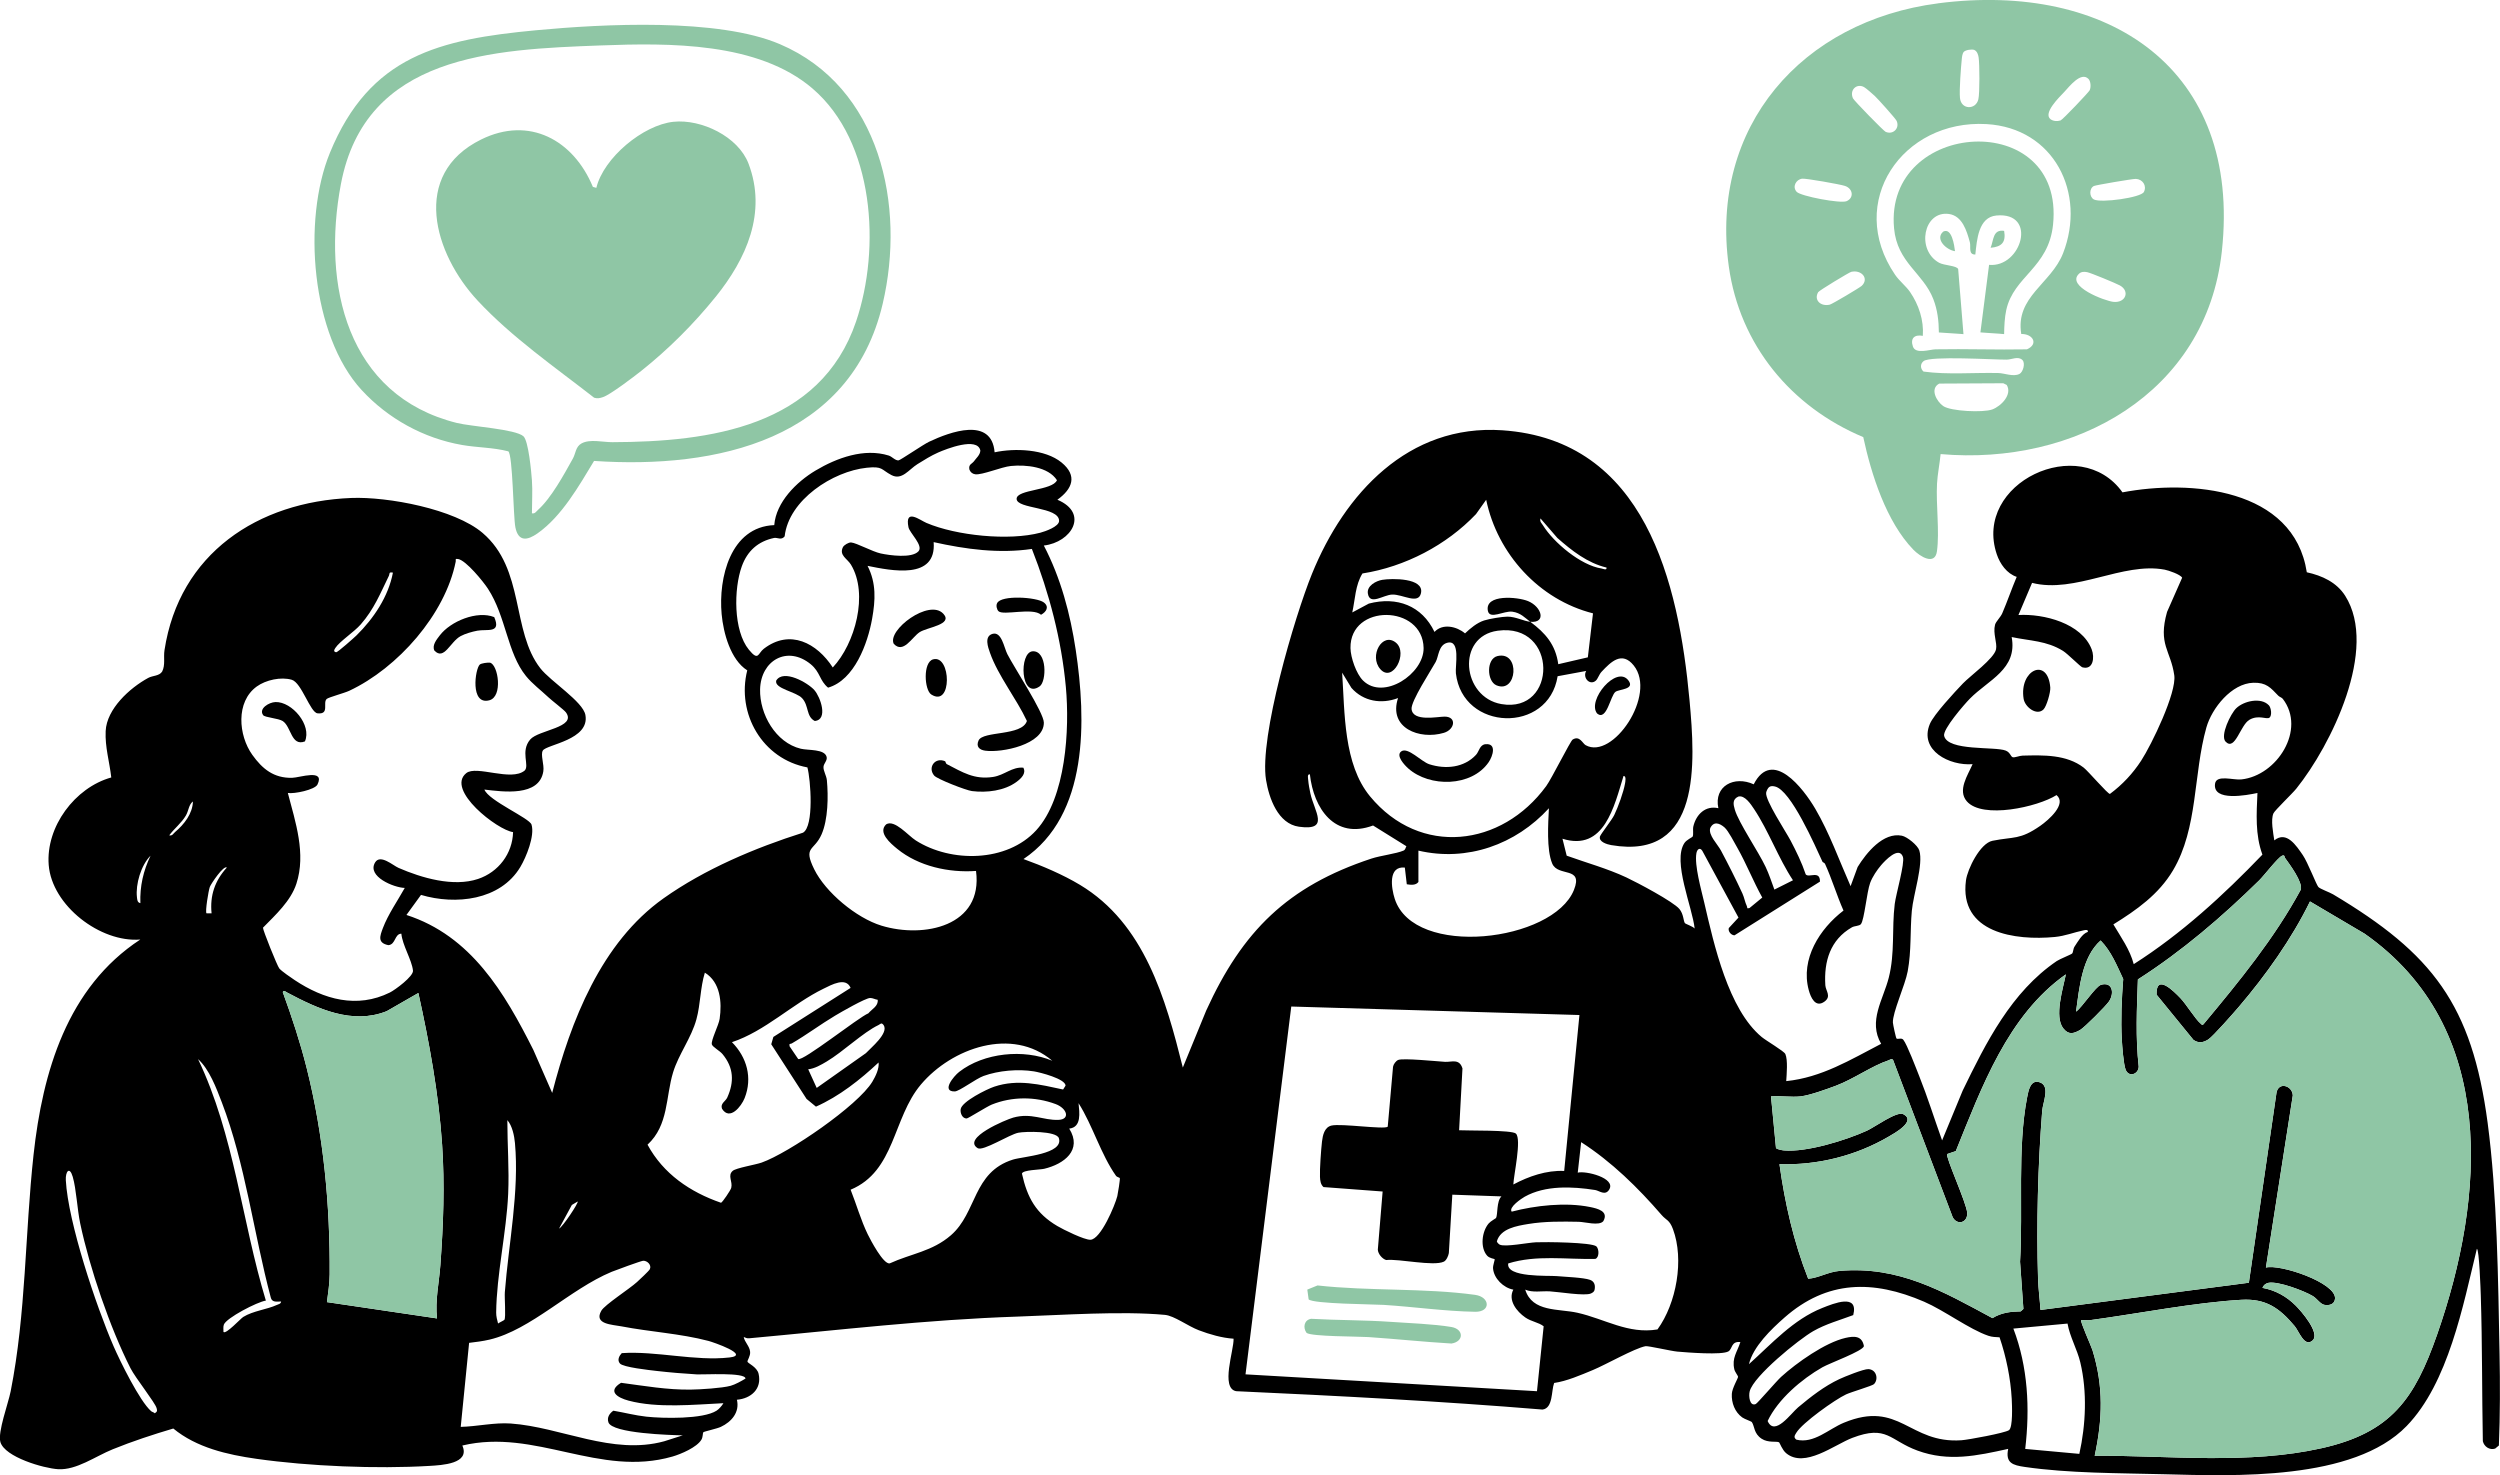
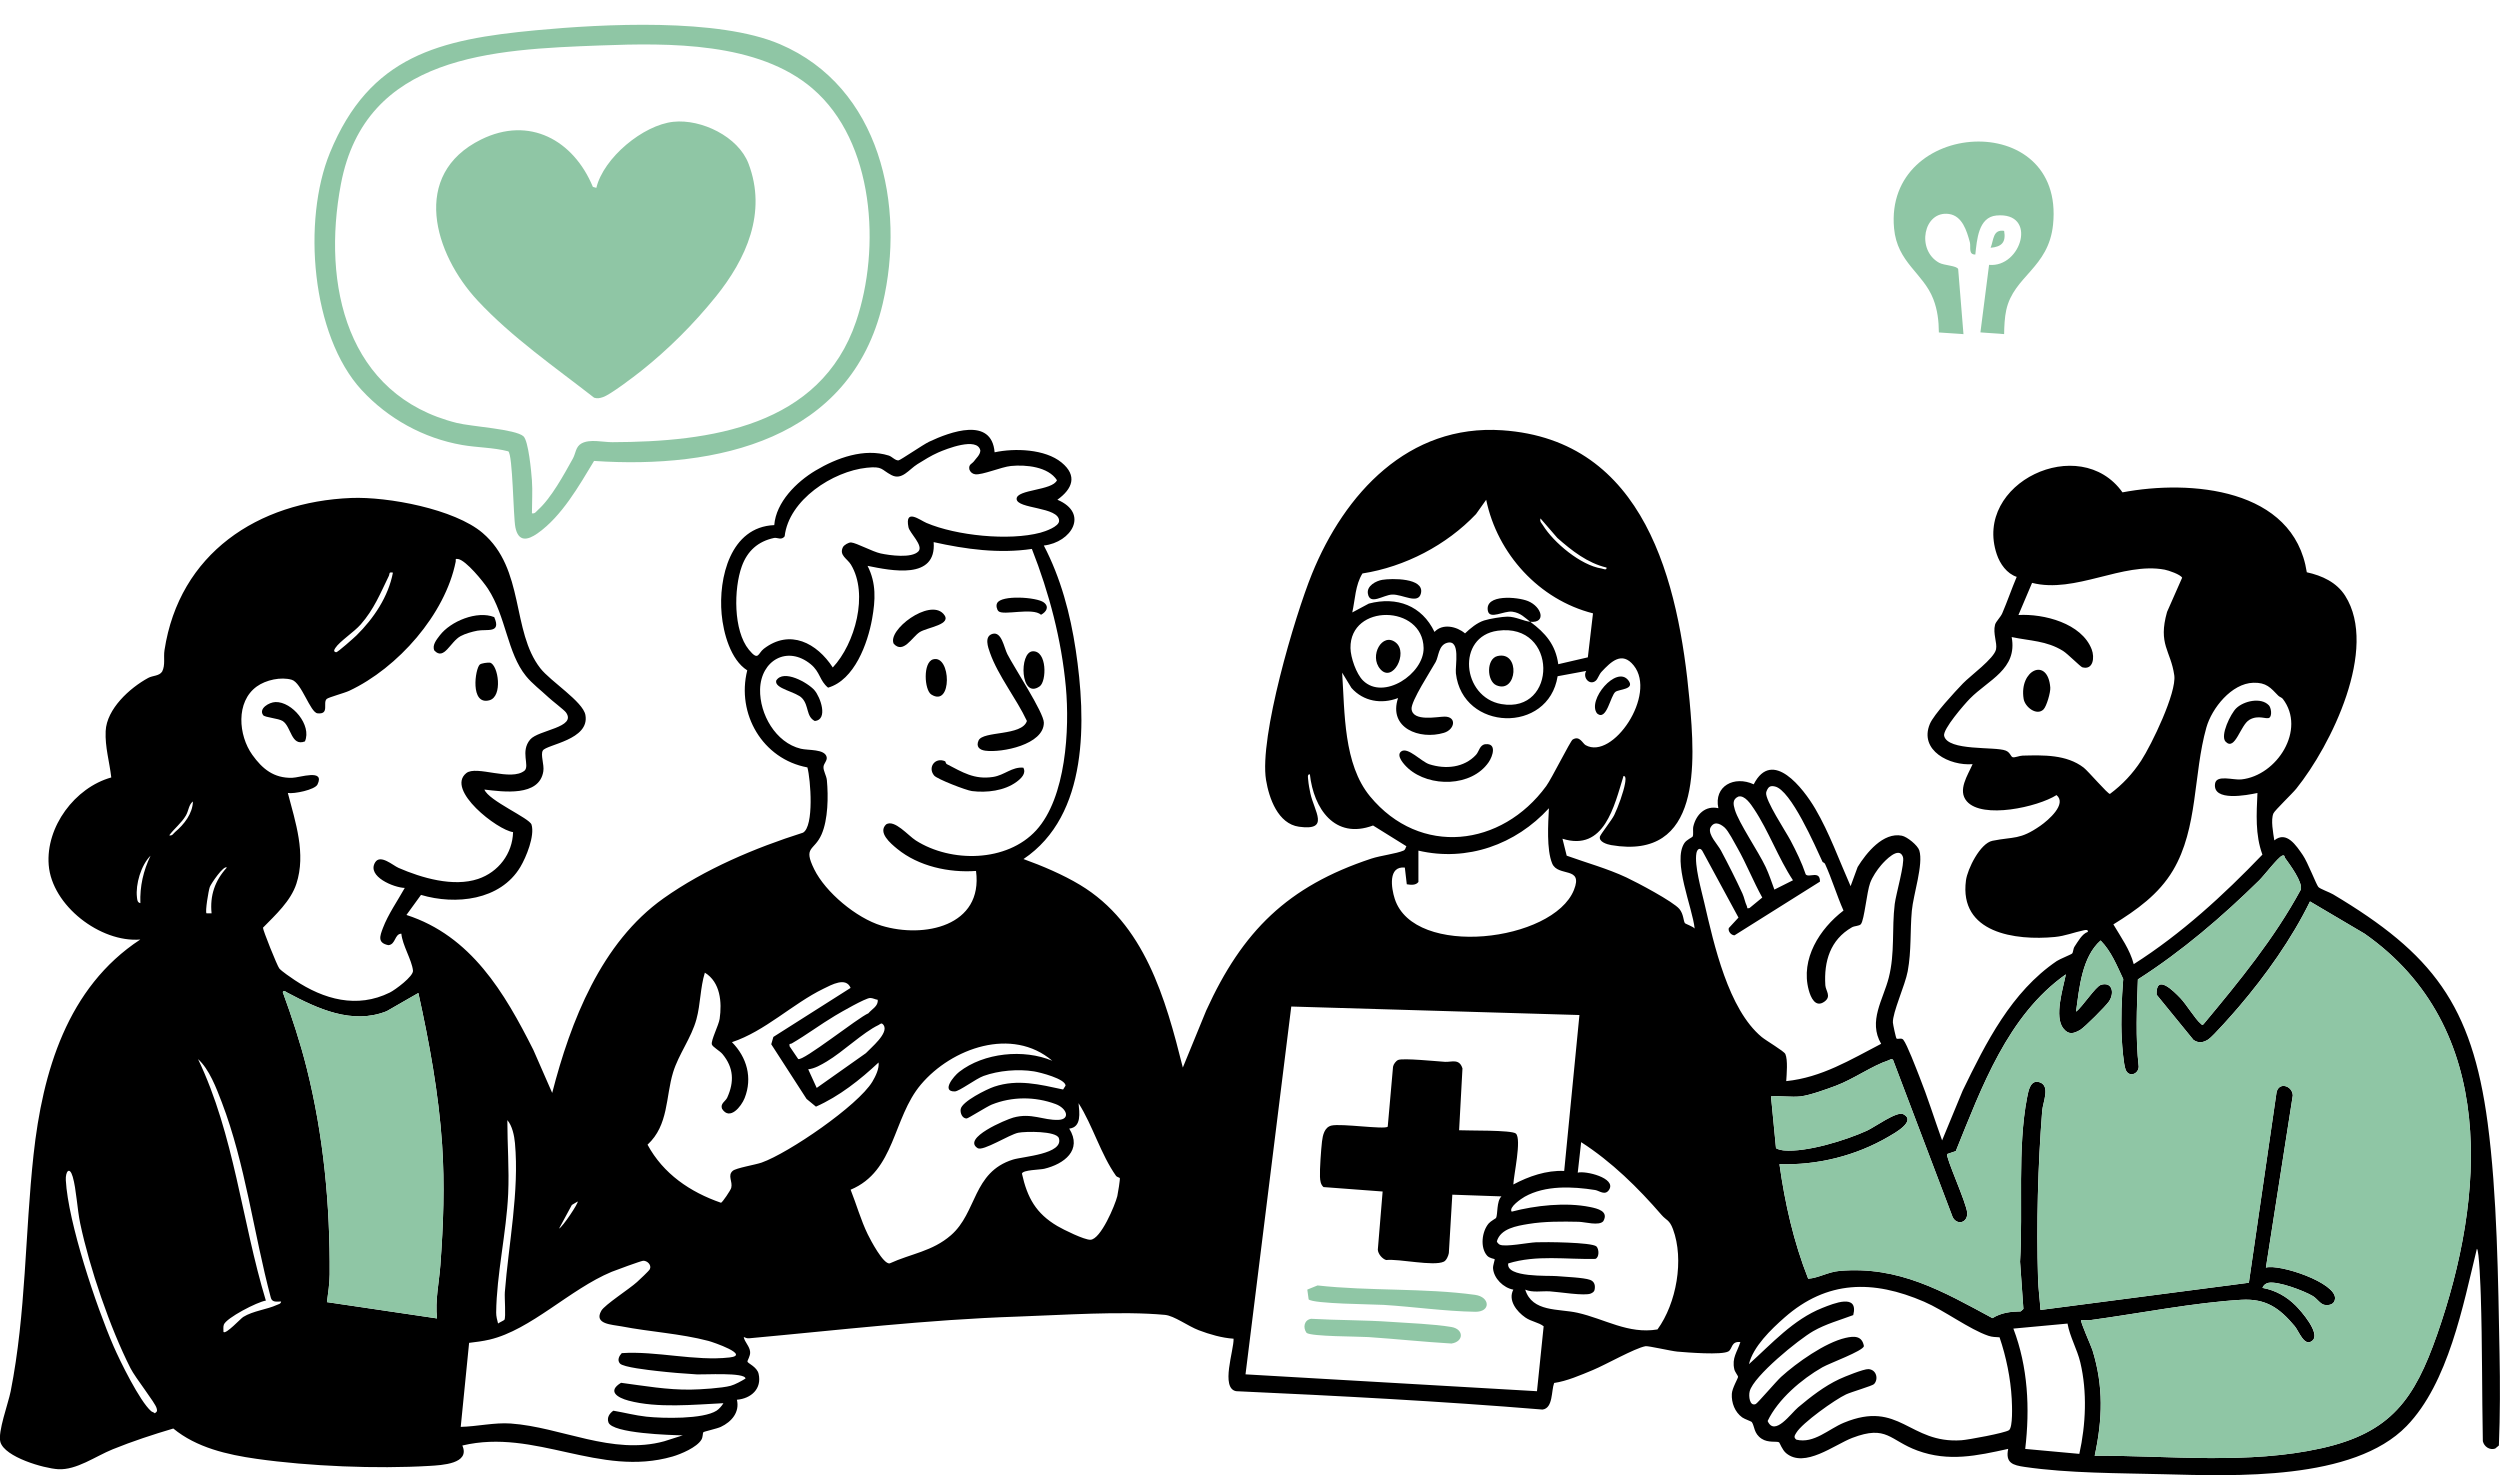
<svg xmlns="http://www.w3.org/2000/svg" id="Ebene_2" data-name="Ebene 2" viewBox="0 0 1474.94 870.37">
  <defs>
    <style> .cls-1 { fill: #8fc6a5; } </style>
  </defs>
  <g id="Ebene_1-2" data-name="Ebene 1">
    <path d="M586.83,266.84c11.82-2.53,29.72-1.97,39.47,6.03,9.52,7.82,6.42,15.57-2.47,21.96,18.87,8.01,8.34,25.15-8,27.02,9.98,19.12,15.63,40.32,18.83,61.65,6.17,41.02,7.75,97.44-30.83,123.32,11.05,3.98,23.24,9.16,33.3,15.21,38.14,22.89,50.53,67.13,60.71,107.8l13.81-33.67c21.35-46.86,48.01-73.26,97.4-89.6,5.5-1.82,14.75-2.88,19.01-4.74,1.14-.5,1.13-1.64,1.68-2.56l-19.67-12.24c-22.63,8.45-35.06-10.04-37.27-30.18-1.72-.25-1.06,2.36-.98,3.47.16,2.19.79,5.54,1.26,7.75,2.29,10.63,11.77,22.25-6.69,19.69-12.45-1.73-17.69-16.85-19.45-27.54-4.14-25.17,16.85-96.44,27.09-121.64,19.24-47.37,56.89-88.47,112.26-84.72,84.26,5.7,104.08,89.45,110.51,159.49,3.35,36.54,7.22,94.43-46.25,85.25-2.39-.41-7.48-1.94-6.61-5.07.37-1.36,6.97-9.67,8.42-12.65,2.23-4.59,5.54-13.69,6.37-18.63.17-.99.88-4.61-.9-4.41-5.47,17.64-11.26,44.77-36.01,37l2.49,10c11.69,4.22,23.89,7.54,35.18,12.82,6.2,2.9,27.77,14.3,31.34,18.66,2.49,3.04,2.31,7.02,3.2,8.29.38.54,4.74,1.93,5.77,3.22-1.23-12.4-13.28-39.68-6-50.5,1.24-1.84,4.6-3.36,4.79-3.7.68-1.22,0-4.16.44-6.06,1.7-7.14,7.16-12.46,14.76-10.74-2.79-13.13,9.43-19.35,20.86-14.09,10.96-21.47,29.29,2.45,36.32,14.43,8.34,14.22,14.17,30.61,20.84,45.66l4.16-11.32c5.11-8.31,15.08-20.68,26.09-18.45,3.12.63,9.35,5.66,10.29,8.72,2.51,8.13-3.56,26-4.42,35.61-1.08,12.01-.18,23.4-2.43,35.65-1.51,8.19-9.02,24.43-8.74,30.25.06,1.15,1.77,9.15,2.15,9.44.75.59,2.91-.63,3.99.71,2.24,2.78,7.64,17.07,9.37,21.4,4.97,12.43,8.99,25.38,13.52,37.98l12.13-29.35c13.79-28.4,28.7-58.23,55.53-76.47,1.74-1.18,8.51-3.85,9.06-4.44.65-.69.58-2.83,1.42-4.07,2.01-2.98,4.44-7.58,7.84-8.68.29-1.55-1.45-1.15-2.43-.94-5.63,1.16-10.9,3.35-17.07,3.94-23.28,2.22-56.54-2.27-52.4-33.4.9-6.73,8.36-21.9,15.64-23.36,12.73-2.54,16.09-.41,28.19-8.81,4.8-3.34,15.9-12.91,9.6-18.15-11.1,7.05-43.74,14.32-52.94,3.66-5.61-6.5.6-15.35,3.42-21.91-13.4,1.13-31.75-7.99-25.21-23.72,2.32-5.58,14.82-19,19.56-23.94,4.24-4.42,18.41-14.68,19.49-20.09.78-3.89-1.95-9.3-.59-14.52.49-1.87,3.26-4.41,4.26-6.74,3.02-7.04,5.52-14.41,8.52-21.48-5.8-1.92-9.83-7.61-11.75-13.3-14.18-42.13,49.02-71.94,74.15-36.56,40.01-7.59,101.06-2.59,108.75,47.15,9.04,1.98,17.6,5.93,22.64,13.87,19.76,31.15-8.28,88.23-28.84,113.79-2.37,2.94-12.64,12.75-13.46,14.54-1.74,3.84-.13,11.78.49,15.98,7.24-5.89,13,3.18,16.81,8.68,2.84,4.09,8.03,17.58,9.18,18.82,1.08,1.18,6.63,3.11,8.67,4.33,58.71,35.01,81.93,65.09,91.2,134.8,5.65,42.51,6.2,92.77,7.02,135.99.34,18.02.35,36.3-.38,54.38l-2.21,1.83c-3.28,1.08-6.52-1.17-7.26-4.36-.55-28.65-.29-57.27-1.21-85.9-.09-2.93-.93-27.59-2.32-27.59-8.1,33.31-16.82,79.17-41.45,104.56-31.42,32.38-101.78,29.48-143.51,28.41-26.25-.67-55.9-.52-81.73-4.29-7.09-1.03-11.55-2.31-9.81-10.66-18.41,4.06-35.12,7.75-53.52,1.01-16.5-6.05-17.92-15.34-38.46-7.5-10.54,4.02-28.14,18.15-39.05,9.01-2.32-1.94-3.79-6.18-4.12-6.38-1.36-.84-6.41.48-10.36-2.15-4.65-3.1-4.06-7.34-5.72-9.77-.35-.51-4.29-1.77-5.71-2.8-4.32-3.14-6.4-8.57-6.11-13.9.18-3.38,3.69-9.16,3.68-10.03,0-.66-1.85-2.82-2.21-4.43-1.54-6.78,1.67-10.1,3.57-16.07-5.5-.66-4.64,4.02-7.02,5.47-3.81,2.32-24.39.65-30.24.14-3.57-.31-17.16-3.48-18.72-3.19-6.43,1.22-23.42,10.91-31.03,14.06-7.16,2.97-15.34,6.55-22.86,7.64-1.77,4.65-.55,14.82-6.84,15.69-60.2-4.95-120.48-8.1-180.77-10.84-9.38-1.74-1.23-24.28-1.52-30.97-6.8-.43-14.13-2.56-20.52-4.99s-14.53-8.56-19.94-9.06c-25.58-2.39-60.71.12-87.09,1.01-53.8,1.81-104.91,7.93-158.27,12.8-1.37.12-2.02-.32-3.18-.76.55,3.08,3.48,5.38,3.78,8.74.23,2.53-1.69,4.96-1.57,5.8.14.98,5.63,3.06,6.57,7.17,2.03,8.9-4.44,14.59-12.8,15.31,1.74,7.27-3.07,12.99-9.48,16-2.26,1.06-10,2.75-10.34,3.17-.39.48-.16,2.75-1.11,4.37-2.67,4.54-12.1,8.53-17.05,9.96-43.23,12.47-80.85-16.77-124.01-6.5,4.82,10.82-12.15,11.59-19.46,12.03-31.09,1.86-71.1.21-101.91-4.17-17.27-2.45-35.48-6.61-49.15-17.89-12.04,3.57-24.11,7.53-35.74,12.25-10.28,4.17-21.37,12.39-32.22,11.75-8.47-.5-31.44-7.12-34.05-16.01-1.7-5.81,4.66-22.83,6.06-29.95,9.11-46.12,8.42-93.07,13.49-139.51,5.33-48.84,19.85-98.78,62.98-127.02-23.58,1.91-52.14-20.04-54.03-43.96-1.79-22.57,15.49-45.7,36.91-51.66-1.04-9.24-3.75-17.95-3.31-27.37.6-13.07,14.21-25.43,25.09-31.35,2.72-1.48,6.49-1.04,8.24-3.76,1.98-3.89.71-8.29,1.38-12.62,8.73-57,55.03-87.6,110.18-89.79,21.57-.86,60.93,6.53,77.46,20.6,25.09,21.35,16.91,57.88,34.11,79.89,6.05,7.75,25.11,19.62,26.57,27.5,2.75,14.77-22.93,17.41-25.11,21.01-1.49,2.44.91,8.28.29,12.27-2.36,15.13-23.76,12.05-34.77,10.76,2.55,6.6,26.63,16.81,27.81,20.68,2.01,6.58-3.13,19.19-6.61,25.01-11.82,19.73-38.2,22.53-58.6,16.46l-8.59,11.83c38.15,12.34,57.84,45.79,74.88,79.63l11.11,25.37c10.88-42.25,28.87-88.69,65.7-114.81,24.29-17.23,53.95-29.75,82.27-38.73,6.61-3.74,4.52-31.39,2.6-38.51-26.43-4.88-41.96-31.62-35.49-57.26-9.86-6.22-14.09-22.06-15.11-33.14-1.97-21.41,5.17-51.51,31.04-52.55,1.07-13.57,13.14-25.49,24.33-32.17,12.59-7.51,28.72-13.39,43.21-8.87,1.96.61,3.84,3.03,5.8,2.85,1.05-.1,14.53-9.34,17.98-10.98,12.44-5.88,36.93-14.88,38.68,6.17ZM574.4,272.42c1.41-2.04,3.95-4.02,3.98-6.67-1.78-8.14-20.09-.89-24.91,1.23-4.1,1.8-8.35,4.45-12.17,6.83-5.13,3.18-9.18,9.76-15.4,6.46s-5.03-5.29-14.47-4.32c-20.08,2.07-46.09,18.98-48.5,40.48-1.94,2.52-4.35.55-6.24.95-9.51,2.01-15.79,7.71-19.05,16.76-4.75,13.19-5.06,37.88,4.19,49.18,5.75,7.02,5.27,2.17,8.75-.52,15.5-11.95,31.44-3.34,40.74,11,13.17-14.06,21.22-43.34,10.71-60.69-2.14-3.54-7.12-5.46-4.72-10.3.62-1.24,3.37-2.89,4.84-2.77,3.23.28,12.55,5.44,17.45,6.49,5.32,1.14,18.32,2.96,22.25-1.24,3.14-3.36-5.19-10.86-5.87-14.22-2.3-11.43,6.72-4.21,10.62-2.55,17.58,7.5,48.67,10.68,67.19,5.76,2.8-.74,11.05-3.58,11.05-6.98,0-8.43-25.06-6.9-25.06-13,0-5.62,21.24-4.82,23.8-10.99-5.12-7.96-18.25-9.26-27.15-8.39-5.63.55-16.99,5.44-21.07,4.9-1.62-.22-2.82-1.22-3.41-2.72-.75-3.1,1.61-3.52,2.43-4.71ZM902.83,366.84c8.9,6.6,14.95,13.5,16.51,25.02l17.45-4.05,3.04-25.95c-31.76-8.03-56.4-35.07-63.02-67.01l-6.01,8.47c-17.42,18.31-41.86,31.07-66.99,35.01-4.26,6.87-4.3,15.34-6,23l9.77-5.23c16.5-4.33,31.3,1.18,38.74,16.72,4.76-5.2,13.14-3.27,18.01.86,3.16-3,7-6.23,11.22-7.61,3.06-1,10.73-2.27,13.82-2.27,4.85,0,9.7,2.69,13.45,3.04-3.24-2.41-5.63-5.28-10.58-5.96s-13.41,4.89-14.44-.56c-1.87-9.93,17.59-8.21,23.72-5.68,8.11,3.34,10.94,13.09,1.3,12.2ZM947.82,334.85c-11.26-2.68-20.56-10.02-29.02-17.48l-9.96-11.52c-.52,2.01.62,2.71,1.45,4.04,6.37,10.31,22.39,23.63,34.51,25.5,1.05.16,3.26,1.35,3.02-.53ZM608.76,323.86c-19.33,2.87-39.01.2-57.93-4.02,1.79,22.44-24.95,16.83-39,14,5.22,10.21,4.65,20.23,2.7,31.2-2.59,14.57-10.43,36.18-25.99,40.66-5.05-4.13-4.6-9.22-10.24-13.83-13.78-11.27-29.46-2.28-29.87,14.84-.34,14.58,9.16,31.43,24.01,35.02,4.48,1.08,14.05.06,15.25,4.83.54,2.12-1.69,3.8-1.85,5.84-.18,2.33,1.73,5.14,2,7.93.89,9.52.7,23.17-3.12,31.9-4.39,10.03-11.06,6.97-4.37,20.59s24.85,28.77,39.7,33.3c25.02,7.64,60.09.34,55.78-32.28-15.98,1.16-33.9-2.74-46.47-13.02-3.9-3.18-11.66-9.67-6.53-14.49,4.98-3,12.88,6.6,17.48,9.53,20.78,13.24,53.75,12.9,71.04-6.02,17.6-19.27,19.76-59.68,17.48-84.5-2.56-27.88-9.84-55.57-20.05-81.49ZM323.41,411.26c-4.29-4.04-9.36-7.81-13.09-12.41-11.08-13.61-11.72-35.06-22.46-51.54-2.77-4.25-12.84-16.61-17.52-17.49-2.16-.4-1.26.41-1.48,1.52-6.21,31.15-34.19,62.78-62.82,76.21-2.83,1.33-12.06,3.8-13.23,4.77-2.64,2.2,1.89,9.28-5.46,8.53-4.33-.44-9.39-18.11-15.24-19.81-6.35-1.85-15.28.11-20.62,3.97-12.52,9.05-10.83,28.85-2.65,40.3,5.99,8.39,12.72,13.83,23.51,13.58,4.57-.1,19.53-5.5,14.96,3.94-1.53,3.15-13.89,5.66-17.49,5,4.51,17.25,10.82,35.81,5.04,53.55-3.33,10.23-12.41,18.47-19.71,25.93-.13,1.29,8.4,22.57,9.63,24.05,1.39,1.66,6.98,5.47,9.11,6.89,17.15,11.4,36.74,16.91,56.13,7.3,3.07-1.52,14.02-9.57,13.63-12.95-.72-6.38-6.23-14.9-6.86-21.76-4.09.11-3.24,6.38-7.65,6.78-6.6-1.32-5.01-5.37-3.21-10.16,2.97-7.88,8.75-16.23,12.87-23.61-6.36-.14-22.45-6.74-17.51-15.02,3.05-5.1,10.55,1.77,13.82,3.19,13.7,5.96,32.31,11.41,46.91,6.54,12.07-4.03,20.34-14.95,20.68-27.64-9.09-1.13-39.87-24.87-27.62-34.79,5.96-4.83,26.49,5.12,34.47-1.54,3.01-2.99-2.67-11.28,3.23-18.28,4.83-5.73,27.72-7.04,21.08-16.06-1.03-1.41-8.24-6.9-10.48-9.01ZM1162.18,412.19c-3.25,3.31-16.1,18.09-15.19,21.95,2.16,9.17,30.05,6.15,36.35,8.7,2.73,1.1,2.85,3.53,4.14,3.91,1.13.34,3.97-.91,5.81-.95,12.27-.32,25.88-.71,36.02,7.07,2.64,2.03,14.47,15.89,15.51,15.52,7.37-5.48,13.45-11.98,18.43-19.63,6.09-9.35,20.98-40.07,19.52-50.36-2.1-14.74-9.7-18.08-4.26-37.38l8.9-20.18c-1-1.92-8.02-4.33-10.32-4.76-24.72-4.64-52.79,14.28-78.22,7.8l-8.04,18.96c14.95-.85,37.3,4.84,43.22,20.28,1.82,4.75.94,12.33-5.5,10.58-1.11-.3-8.65-7.97-11.4-9.68-9.79-6.08-19.43-5.86-30.31-8.18,3.53,19-13.74,25.23-24.66,36.35ZM231.82,337.84c-2.66-.5-1.74.56-2.44,2-5.04,10.35-8.75,19.62-16.53,28.52-3.96,4.54-12.39,9.94-15.03,13.97-.84,1.29-1.07,2.19.52,2.49.77.14,10.62-8.6,12.01-9.97,10.12-9.96,18.8-22.86,21.47-37.02ZM804.16,401.5c12.07,11.95,35.98-3.96,35.73-19.18-.43-25.67-43.51-26.35-43.14.02.08,5.6,3.41,15.21,7.41,19.17ZM883.59,372.11c-24.54,3.37-21.12,39.24,2.19,43.28,33.16,5.76,33.52-48.19-2.19-43.28ZM918.96,398.97c-5.39,34.08-56.13,32.52-60.02-1.74-.5-4.38,2.93-20.18-5.14-17.99-5.17,1.4-4.98,8.02-6.78,11.29-2.71,4.93-14.66,23.17-14.23,27.77.73,7.68,15.33,4.49,19.5,4.49,7.25,0,6.12,7.61-.44,9.57-14.31,4.28-32.89-2.79-27.03-20.52-9.83,3.73-20.46,1.99-27.5-5.99l-5.48-9c1.58,23.58.73,53.95,16.48,73.01,29.52,35.71,77.64,29.86,103.92-6.1,3.2-4.38,14.25-26.61,15.6-27.44,4.15-2.54,5.82,2.29,7.65,3.31,15.99,8.96,42.22-29.82,28.36-47.03-6.91-8.58-13.33-2.28-18.99,3.76-1.38,1.47-2.21,4.18-3.32,5.17-3.55,3.2-8.04-1.75-5.71-5.69l-16.87,3.12ZM1344.18,410.49c-4.6-4.76-7.07-7.91-14.79-7.68-12.82.38-24.45,14.98-27.68,26.4-7.76,27.49-4.87,59.35-19.7,84.3-8.44,14.19-21.4,23.31-35.17,31.86,4.44,7.49,9.83,15,12.01,23.46,28.13-17.9,52.9-40.65,75.92-64.62-4.32-11.82-3.47-24.04-2.93-36.37-6.16,1.29-26.49,5.28-25.02-5.45.76-5.53,10.65-2.03,15.53-2.55,21.07-2.25,38.34-29.39,24.46-47.52-.62-.81-1.93-1.12-2.62-1.83ZM1075.24,508.45c-4.21-9.07-18.69-42.53-28.14-44.46-1.15-.23-2.23-.4-3.28.31-.76.47-1.67,2.36-1.83,3.29-.75,4.36,11.55,22.91,14.36,28.23,3.39,6.43,6.66,13.11,8.98,20.04,1.79,2.26,8.54-2.66,8.39,4.28l-50.41,31.68c-1.97-.04-3.92-2.34-3.37-4.28l5.72-6.19-21.38-39.46c-1.46-2.18-3.04-.78-3.44,1.46-1.29,7.08,2.91,21.75,4.66,29.32,5.7,24.59,14.17,62.81,33.86,79.14,2.65,2.2,13.2,8.33,13.95,10.04,1.55,3.53.77,11.9.52,15.98,20.86-2.12,37.91-12.62,56-22.01-7.8-13.35,1.2-26.05,4.49-38.99,3.73-14.65,1.73-28.72,3.52-43.48.7-5.75,6.1-24.26,4.83-27.84-2.33-6.59-10.67,2.37-12.81,4.86-2.49,2.9-5.17,6.9-6.51,10.49-2.01,5.41-3.42,21.72-5.44,24.32-.94,1.21-3.74.99-5.33,1.91-12.78,7.34-16.56,20.08-15.68,34.16.21,3.33,3.75,6.57-.5,9.66-5.36,3.89-8.13-2.48-9.3-6.85-4.92-18.3,6.46-36.12,20.52-46.86-3.92-8.78-6.94-18.96-10.9-27.55-.32-.7-1.35-.89-1.49-1.2ZM1046.84,524.84l10.97-5.5c-8.6-12.98-14.38-29.17-22.96-42.03-1.88-2.82-5.5-8.4-9.31-7.34-3.52,1.64-2.98,4.49-2.04,7.69,2.27,7.75,13.89,24.69,18.18,33.81,2.02,4.28,3.53,8.92,5.16,13.36ZM99.83,492.83c1.88.44,2.38-1.04,3.5-1.99,5.29-4.45,10.31-10.81,10.49-18-2.52,1.88-2.46,5.41-4.17,8.32-2.58,4.41-6.82,7.62-9.82,11.67ZM836.83,501.84v18.5c-1.55,2.09-4.51,1.74-6.86,1.36l-1.15-9.85c-9.98-1.02-8.03,12.02-5.95,18.45,11.4,35.23,93.41,25.3,105.7-5.21,5.75-14.27-9.42-7.46-12.82-15.66s-2.37-23.59-1.93-32.58c-19.59,21.42-48.23,31.7-76.99,25ZM1017.47,488.2c-2.94-2.57-6.42-3.87-8.48.36-1.22,4.11,4.31,9.44,6.35,13.26,4.31,8.08,8.84,17.03,12.66,25.34,1.09,2.37,1.52,5.19,2.6,7.41.47.97-.3,1.67,1.58,1.15l7.52-6.19c-5.31-9.54-9.33-19.87-14.71-29.36-1.7-2.99-5.3-10.02-7.53-11.97ZM82.82,532.84c-.36-9.99,1.74-19.1,6-28-5.6,5.54-8.92,16.87-8.02,24.54.18,1.49.19,3.08,2.02,3.46ZM1062.33,646.84c-5.49.62-11.9-.45-17.5,0l2.94,30.39c.21.8,3.78,1.42,4.68,1.5,13.44,1.18,36.73-6.06,49.07-11.7,4.42-2.02,17.56-11.6,21.31-9.72,8.14,4.08-5.39,11.41-8.69,13.34-19.4,11.31-41.88,16.88-64.31,16.2,3.2,23.01,8.39,45.97,16.95,67.58,6.24-.49,11.69-4.03,18.51-4.62,35.01-3.03,60.86,12.03,90.21,27.86,5.12-3.21,10.64-3.89,16.67-3.97l1.58-1.47-1.97-27.83c1.81-30.52-1.63-67.13,4.16-96.92.75-3.84,1.95-10.98,7.59-8.89,6.18,2.29,1.7,11.71,1.3,16.78-2.53,32.14-3.43,66.79-2.45,98.98.19,6.18,1.05,12.35,1.45,18.5l122.94-16.06,16.31-112.19c1.28-6.59,9.4-4.08,9.6,1.69l-15.86,101.55c8.23-2.25,41.55,8.96,40.78,18.34-.27,3.31-3.31,4.18-6.24,3.67-2.4-.42-4.39-3.73-6.85-5.2-5.22-3.11-20.44-8.86-26.15-7.81-1.59.29-3.05,1.42-3.54,2.99,7.58,1.36,14.17,5.05,19.55,10.43,3.25,3.24,14.69,16.35,9.97,20.6s-7.95-5.39-10.55-8.49c-8.94-10.66-17.01-16.35-31.46-15.51-28,1.62-60.72,8.15-89.03,11.98-1.79.24-3.69-.09-5.49.01-.7.65,5.96,15.35,6.71,17.78,6.56,21.22,5.94,40.72,1.29,62.22,44.08-.16,90.57,5.32,134.03-4.47,40.95-9.22,54.69-29.01,67.99-67.01,28.45-81.29,35.98-181.32-42.77-236.49l-32.23-19.03c-10.66,21.88-26.19,43.69-42.02,62.21-2.89,3.38-15.19,17.44-18.04,19.24-2.95,1.86-5.66,2.31-8.67.25l-21.79-26.72c-.39-12.66,9.97-2.19,14.02,2.01,3.47,3.59,8.96,12.63,11.97,15.04,1.07.85.86,1.44,2.03,0,20.84-25.03,41.48-50.21,57.08-79.01,1.24-4.43-6.49-14.78-9.34-18.75-.38-.53-.02-1.92-1.73-1.24-2.37.95-10.67,11.76-13.47,14.51-21.99,21.58-45.59,41.82-71.58,58.45-.62,17.13-1.43,34.38.48,51.43-.04,4.43-5.76,6.64-7.7,1.83-1.23-3.06-2.03-13.84-2.25-17.75-.66-11.58-.09-24.23.82-35.74-3.76-7.98-7.03-16.3-13.34-22.74-11.04,9.78-12.59,28-14.49,41.98,3.53-2.47,11.51-14.86,14.7-15.82,6.58-1.97,8.15,4.68,4.74,9.78-1.77,2.65-14.51,15.44-17.09,16.89-3.93,2.21-6.72,2.93-9.82-.9-5.6-6.92-.13-23.79,1.45-31.95-34.34,24.22-49.69,66.73-64.93,104.29l-5.06,1.72c-1.31,1.29,11.52,29.14,11.79,34.76.28,5.9-5.97,7.46-8.56,2.51l-35.21-92.86c-1.04-.85-1.8.04-2.71.34-9.53,3.12-20.64,11.09-31.06,14.99-5.37,2.01-15.38,5.65-20.75,6.25ZM133.83,511.85c-1.82-1.63-9.39,9.61-10.05,11.44-.78,2.15-2.85,14.69-1.94,15.56h2.99c-1.07-10.5,1.98-19.33,9-27ZM431.83,614.85c8.83,8.94,12.21,21.02,7.49,32.98-1.96,4.96-8.82,13.57-13.35,6.3-1.14-3.12,2.08-4.36,3.08-6.57,4.2-9.3,3.86-17.63-2.77-25.66-1.62-1.96-5.93-4.25-6.31-5.75-.6-2.35,4.06-11.32,4.61-15.07,1.42-9.78.45-21.6-8.73-27.24-2.77,9-2.5,18.46-4.98,27.53-3,11-10.5,20.63-13.75,31.25-4.45,14.57-2.58,31.16-15.09,42.71,9.28,17.19,25.14,27.99,43.35,34.27.79-.13,5.67-7.38,6.03-8.76.99-3.82-2.33-7.23.87-10.06,1.95-1.73,13.39-3.58,17.1-4.9,15.9-5.63,56.75-33.55,65.29-47.71,1.93-3.2,4.14-7.83,3.67-11.33-10.86,10.18-23.23,19.97-36.95,26.05l-5.54-4.56-20.83-32.25,1.25-4.32,45.57-28.93c-2.76-6.63-11.26-1.83-16.02.49-18.28,8.89-34.42,25.06-53.98,31.53ZM246.82,585.84l-18.73,10.76c-20.28,8.07-40.68-1.45-58.57-10.96-.81-.43-2.12-1.69-2.69-.31,5.36,14.7,10.32,29.69,14.12,44.88,9.96,39.76,13.81,80.75,13.54,121.69-.03,5.08-.91,11.21-1.6,16.32l64.93,9.62c-1.17-10.66,1.22-21.03,2-31.51,1.75-23.71,2.61-47.28,1.02-71.04-1.99-29.83-7.58-60.31-14.02-89.45ZM517.82,589.85c-1.51-.17-2.94-1.11-4.5-1.06-2.82.09-17.14,8.34-20.62,10.42-8.71,5.2-16.75,11.27-25.6,16.41-.83.48-1.67-.3-1.26,1.69l5.06,7.47c2.55,1.74,35.67-24.63,41.42-26.95,2.06-2.5,6-4.27,5.49-7.99ZM931.82,598.84l-170-5.01-27,217,171.96,9.95,3.94-38.31c-3.03-2.35-7.2-2.69-10.83-5.2-5.03-3.48-10.38-10.11-7.06-16.41-5.81-1.04-11.58-6.64-11.98-12.65-.11-1.68,1.17-5.07.97-5.34-.15-.2-3.05-.46-4.47-2.07-4.21-4.77-3.11-14.25.94-19,1.15-1.35,4.18-2.95,4.32-3.18,1.12-1.98.22-10.02,3.22-12.78l-29-1.01-2.05,34.45c-.27,1.64-1.43,4.34-2.94,5.06-6.11,2.91-26.34-1.8-34.05-.95-2.36-.74-4.76-3.62-4.91-6.1l2.84-34.33-34.89-2.62c-1.71-1.54-1.97-3.8-2.07-5.98-.21-4.53.64-16.19,1.19-20.91.43-3.65,1.43-8.44,5.6-9.4,5.83-1.34,31.11,2.44,33.18.68l3.13-35.37c.24-1.49,1.69-3.42,3-4,2.8-1.24,23.15.82,27.65,1.1,3.86.24,8.47-2.15,10.31,3.89l-1.98,36.47c4.43.31,31.28-.24,33.52,1.98,3.44,3.4-1.32,24.39-1.52,30.02,9.13-4.87,19.54-8.46,30-7.99l8.99-92ZM481.84,641.84l29-20.49c2.91-3.15,13.6-11.77,10.5-16.53-1.4-1.82-1.79-.67-3.09-.05-9.07,4.32-20.91,15.79-30.51,21.49-3.27,1.94-7.14,4.23-10.92,4.59l5.01,10.99ZM620.83,625.83c-23.72-20.19-59.32-7.53-77.51,14-16.73,19.8-15.13,51.08-41.48,62.07,3.46,8.67,6.01,17.9,10.11,26.32,1.66,3.4,9.18,17.72,12.92,17.16,12.81-5.85,25.14-7.05,36.15-16.61,15.49-13.44,12.79-37.18,36.59-44.64,5.9-1.85,30.03-3.22,27.11-12.61-1.35-4.36-19.8-4.07-23.96-3.23-5.3,1.06-20.78,11.07-23.95,9.1-9.47-5.91,16.75-16.87,21-18.04,10.72-2.97,17.56,1.66,26.56,1.35,7.27-.25,5.17-6.82-1.58-9.33-12.18-4.53-25.74-4.49-37.66.3-2.95,1.19-13.97,8.21-14.82,8.21-2.58.03-3.88-3.18-3.54-5.48.67-4.53,15.41-11.82,19.81-13.29,13.87-4.63,26.84-1.28,40.63,1.67l1.45-2.29c-.1-4.02-15.04-7.82-18.61-8.4-9.34-1.5-20.88-.51-29.78,2.7-4.54,1.64-14.33,9.09-16.96,9.13-8.16.14-.66-9.01,2.57-11.52,14.58-11.37,38.14-13.65,54.93-6.58ZM165.83,767.85c-2.59.05-5.4.68-6.1-2.41-10.01-37.59-14.98-78.83-28.88-115.12-3.24-8.46-7.38-19.5-14.01-25.48,21.45,44.85,25.71,95.23,40.01,142.49-4.93.67-23.48,10.27-24.8,14.22-.45,1.34-.19,2.89-.21,4.28,1.43,1.56,10.16-7.93,11.64-8.85,5.85-3.63,14.09-4.41,19.89-7.11.99-.46,2.35-.57,2.47-2.02ZM660.66,695.04c-.21-.36-1.72-.59-2.21-1.28-8.99-12.7-13.75-29.7-22.13-42.92.54,5.6,1.87,14.21-5.5,15.01,7.91,12.7-3.06,20.92-14.77,23.71-2.5.6-12.55.6-13.13,2.84,3.16,14.25,8.29,23.51,20.89,30.94,3.63,2.14,15.95,8.22,19.53,8.09,6.07-.21,14.54-20.42,15.85-25.75.36-1.47,1.75-10.2,1.47-10.66ZM297.61,778.63c.91-1.54-.02-13.03.23-16.28,2.21-28.43,8.58-59.47,5.97-87.99-.39-4.32-1.6-10.2-4.49-13.51-.01,14.41,1.15,29.01.49,43.48-1.03,22.88-6.85,47.61-7.08,70.01-.02,2.32.55,4.32,1.11,6.5.77-.6,3.56-1.85,3.77-2.21ZM899.84,760.84c4.15,13.41,19.64,11.15,30.83,13.66,16.03,3.59,29.98,12.75,47.21,9.83,11.19-15.42,15.83-41.15,9.13-59.17-2.08-5.6-3.95-5.15-6.68-8.32-13.95-16.15-29.52-31.44-47.49-43l-2.01,18c4.54-1.26,22.8,3.13,18.54,10.02-2.36,3.81-5.85.6-8.27.22-13.38-2.11-29.4-2.87-41.57,3.96-1.84,1.03-9.61,6.23-7.68,8.81,14.06-3.68,31.87-5.65,46.23-2.74,4.48.91,11.14,2.51,7.85,8.33-2.42,2.97-10.84.46-14.54.39-9.78-.2-20.15-.3-29.77,1.3-6.81,1.13-16.36,2.68-18.51,10.24.05.62,1.15,1.7,1.75,1.97,3.33,1.49,16.51-1.22,21.44-1.43,5.37-.23,32.67-.03,35.55,2.44,1.67,1.7,1.7,6.6-.65,7.37-17.16.4-34.77-2.5-51.39,2.68-1.42,8.47,23.66,7.04,28.52,7.47s15.94.83,19.78,2.22c2.72.99,3.22,3.49,2.6,6.1-.33,1.02-1.2,1.5-2.1,1.93-3.48,1.65-19.24-.98-24.28-1.25s-10.01.87-14.48-1.01ZM89.12,832.52c.65.57,1.6.65,2.22,1.29,1.55-1.2,1.49-1.25,1.06-3.01-.76-3.15-12.49-17.82-15.42-23.6-12.11-23.89-24.1-59.1-29.65-85.35-1.78-8.41-2.29-20.3-4.42-27.58-1.88-6.42-4.35-3.09-4.08,2.02,1.33,24.82,17.93,74.39,28.15,97.9,3.86,8.89,15.45,32.47,22.15,38.33ZM340.82,708.84l-3.44,2.05-7.55,13.94c2.05-.83,11.68-15.31,10.99-15.99ZM426.83,827.85c-17.5.84-38.95,3.05-56-1.51-6.48-1.73-12.74-5.48-4.43-10.52,13.62,1.81,27.23,4.2,41.01,4.02,5.62-.07,18.6-.86,23.67-2.26,2.58-.71,6.37-2.79,8.73-4.25.04-3.82-25.01-2.26-28.52-2.46-7.58-.43-16.4-1.18-23.95-2.05-4.03-.47-19.79-2.15-21.61-4.41-1.75-1.99-.4-4.53,1.09-6.09,20.31-1.38,43.24,4.85,63.55,2.56,12.61-1.42-9.61-9.03-12.34-9.75-16.62-4.38-34.58-5.35-51.39-8.61-5.43-1.05-16.52-1.2-11.86-9.24,2.05-3.54,16.71-12.93,21.06-16.93,1.4-1.29,7.02-6.49,7.54-7.54,1.22-2.49-1.59-5.14-3.96-4.99-1.19.08-16.33,5.59-18.57,6.53-24.76,10.34-47.61,34.23-72.01,39.99-4,.94-8.01,1.43-12.08,1.92l-4.94,49.57c9.6-.22,19.9-2.67,29.49-1.99,29.81,2.11,59.88,18.88,90.53,10.49l10.98-3.5c-6.87-.15-41.65-1.1-43.86-7.68-.98-2.9.62-5.24,2.9-6.87,6.47,1.09,12.91,2.81,19.48,3.52,9.71,1.05,33.45,1.59,41.44-3.54,1.42-.91,3.2-2.94,4.05-4.44ZM1179.69,788.98c-2.4-.16-4.23-.1-6.6-.9-11.13-3.77-26.07-14.99-37.9-20.1-30.2-13.03-57.27-12.72-82.37,9.34-7.87,6.91-18.55,17.19-20.98,27.51,13.43-12.05,26.12-26.36,43.31-33.18,6.7-2.66,21.52-8.76,18.22,4.23-7.98,3-16.1,5.18-23.56,9.44-8.63,4.92-35.23,26.53-37.53,35.5-.73,2.83-.05,9.05,3.57,7.53,1.01-.42,12.24-13.55,14.97-16.03,9.17-8.32,25.95-20.23,38-22.99,5.28-1.21,9.76-1.23,10.85,4.86-.54,2.88-20.2,10.02-24.51,12.48-12.3,7.02-26.2,18.86-32.3,31.7,4.12,9.35,13.73-4.49,17.96-8.04,7.44-6.24,15.49-12.53,24.33-16.67,3.06-1.44,14.47-6.06,17.18-5.91,4.86.28,6.03,6.1,3.26,8.86-1.03,1.03-13.41,4.63-16.45,6.05-6.53,3.05-25.88,16.81-29.36,22.64-.89,1.5-1.82,2.64.02,4.07,10.39,2.52,18.99-6.27,28.05-10,32.94-13.59,38.4,12.48,69.35,10.35,3.99-.27,25.68-4.28,28.05-5.95s1.82-14.66,1.62-18.46c-.65-12.05-3.29-24.93-7.18-36.32ZM1219.79,780.88l-31.95,2.96c8.62,22.62,9.82,47.08,6.99,70.99l31.93,2.92c3.84-17.24,4.7-36.62.58-53.93-1.86-7.83-6.18-15.12-7.55-22.95Z" />
    <path class="cls-1" d="M213.44,230.21c-29.91-32.45-35.1-100.31-18.8-140.06,23.51-57.31,64.47-66.94,121.69-72.31,39.56-3.71,107.38-7.33,143.78,8.21,59.36,25.35,74.25,95.37,60.65,153.21-18.87,80.22-97.85,97.57-170.28,92.68-8.93,14.76-18.98,32.59-33.33,42.72-5.98,4.22-11.35,5.13-13.09-3.56-1.25-6.23-1.52-42.87-4.18-44.82-8.94-2.32-18.21-2.17-27.25-3.75-22.72-3.95-43.72-15.57-59.18-32.33ZM479.41,52.26c-32.1-27.52-84.52-26.98-125.12-25.45-63.32,2.38-138.71,5.36-153.17,81.83-11.24,59.44,3.36,124.7,68.5,140.92,8.36,2.08,34.43,3.59,39.18,7.82,3.01,2.68,4.66,21.02,5.02,25.98.46,6.34,0,13.14.01,19.48,1.79.38,2.42-.97,3.53-1.97,7.9-7.07,15.4-20.95,20.64-30.35,1.68-3.02,1.56-6.98,5.09-8.91,4.98-2.73,12.54-.71,18.17-.73,57.47-.18,122.74-9.03,143.83-71.27,14.6-43.08,10.88-106-25.69-137.35Z" />
    <path class="cls-1" d="M1062.33,646.84c5.37-.6,15.38-4.24,20.75-6.25,10.42-3.9,21.53-11.87,31.06-14.99.91-.3,1.67-1.19,2.71-.34l35.21,92.86c2.6,4.95,8.85,3.39,8.56-2.51s-13.1-33.47-11.79-34.76l5.06-1.72c15.24-37.56,30.6-80.07,64.93-104.29-1.58,8.16-7.05,25.03-1.45,31.95,3.1,3.83,5.89,3.11,9.82.9,2.58-1.46,15.33-14.25,17.09-16.89,3.41-5.11,1.85-11.75-4.74-9.78-3.19.96-11.17,13.35-14.7,15.82,1.9-13.97,3.45-32.2,14.49-41.98,6.31,6.43,9.57,14.76,13.34,22.74-.91,11.51-1.49,24.16-.82,35.74.22,3.9,1.01,14.69,2.25,17.75,1.94,4.81,7.67,2.61,7.7-1.83-1.91-17.05-1.1-34.3-.48-51.43,25.99-16.63,49.59-36.87,71.58-58.45,2.8-2.75,11.1-13.56,13.47-14.51,1.71-.69,1.35.71,1.73,1.24,2.84,3.98,10.58,14.32,9.34,18.75-15.6,28.8-36.24,53.99-57.08,79.01-1.18,1.44-.97.85-2.03,0-3.01-2.41-8.51-11.45-11.97-15.04-4.05-4.2-14.41-14.66-14.02-2.01l21.79,26.72c3.01,2.06,5.72,1.61,8.67-.25,2.85-1.8,15.14-15.85,18.04-19.24,15.84-18.52,31.37-40.33,42.02-62.21l32.23,19.03c78.75,55.16,71.22,155.19,42.77,236.49-13.3,38.01-27.03,57.79-67.99,67.01-43.46,9.79-89.94,4.31-134.03,4.47,4.65-21.49,5.28-41-1.29-62.22-.75-2.43-7.41-17.13-6.71-17.78,1.8-.11,3.69.23,5.49-.01,28.31-3.83,61.03-10.36,89.03-11.98,14.45-.83,22.52,4.85,31.46,15.51,2.59,3.1,5.67,12.88,10.55,8.49s-6.72-17.35-9.97-20.6c-5.38-5.37-11.97-9.06-19.55-10.43.49-1.57,1.95-2.69,3.54-2.99,5.71-1.06,20.93,4.69,26.15,7.81,2.46,1.47,4.45,4.77,6.85,5.2,2.93.52,5.97-.36,6.24-3.67.77-9.38-32.55-20.59-40.78-18.34l15.86-101.55c-.2-5.77-8.32-8.27-9.6-1.69l-16.31,112.19-122.94,16.06c-.4-6.15-1.26-12.32-1.45-18.5-.97-32.2-.07-66.84,2.45-98.98.4-5.07,4.88-14.49-1.3-16.78-5.64-2.09-6.84,5.05-7.59,8.89-5.8,29.79-2.35,66.4-4.16,96.92l1.97,27.83-1.58,1.47c-6.03.08-11.55.76-16.67,3.97-29.35-15.83-55.2-30.89-90.21-27.86-6.82.59-12.27,4.13-18.51,4.62-8.56-21.61-13.75-44.57-16.95-67.58,22.42.68,44.91-4.89,64.31-16.2,3.3-1.93,16.83-9.25,8.69-13.34-3.75-1.88-16.88,7.69-21.31,9.72-12.34,5.64-35.62,12.88-49.07,11.7-.9-.08-4.47-.7-4.68-1.5l-2.94-30.39c5.6-.45,12.01.62,17.5,0Z" />
    <path class="cls-1" d="M246.82,585.84c6.45,29.14,12.04,59.62,14.02,89.45,1.59,23.76.73,47.34-1.02,71.04-.77,10.47-3.17,20.85-2,31.51l-64.93-9.62c.69-5.11,1.57-11.24,1.6-16.32.28-40.95-3.58-81.94-13.54-121.69-3.8-15.19-8.77-30.18-14.12-44.88.57-1.37,1.88-.12,2.69.31,17.89,9.51,38.29,19.03,58.57,10.96l18.73-10.76Z" />
    <path class="cls-1" d="M772.07,766.6l-.79-5.77,6.03-2.45c30.2,3.39,63.08,1.44,92.93,5.55,8.98,1.24,9.4,10.15.09,9.99-17.82-.3-36.18-2.95-54.01-4.07-6.16-.38-41.56-.56-44.24-3.25Z" />
    <path class="cls-1" d="M773.55,778.06c15.54.89,31.27.71,46.77,1.79,10.83.75,25.63,1.29,35.96,3.04,7.45,1.27,7.44,8.62.06,9.76-16.29-.96-32.7-2.7-49.02-3.81-5.91-.4-33.88-.26-36.5-2.5-2.25-3.15-1.44-7.6,2.73-8.29Z" />
    <path d="M585.53,373.97c5.42-1.57,6.79,8.01,8.76,11.91,3.95,7.81,21.54,34.49,21.56,40.46.04,12.99-24.84,17.87-34.56,16.55-3.48-.47-5.58-2.4-3.96-6.02,2.6-5.79,25.59-2.48,28.52-11.51-6.15-13.19-16.98-26.6-21.79-40.24-1.13-3.19-3.53-9.69,1.48-11.15Z" />
    <path d="M557.58,449.12c.28.12.4,1.38.98,1.68,9.29,4.78,16.21,9.29,27.32,7.58,6.78-1.04,11.13-6.06,17.86-5.47,1.87,3.41-1.33,6.4-3.98,8.36-7.2,5.32-17.6,6.53-26.32,5.45-3.4-.42-20.57-7.06-22.32-9.17-3.96-4.78.53-11.01,6.46-8.43Z" />
    <path d="M556.55,362.1c5.94,6.46-9.58,7.92-14.06,10.91s-9.58,12.9-15.2,6.82c-4.01-8.03,20.91-26.81,29.25-17.73Z" />
    <path d="M480.48,407.19c3.59,4.08,8.23,17.36.26,18.2-5.24-2.65-3.39-8.99-7.5-13.45-3.6-3.92-16.5-5.58-15.3-10.41,4.27-6.96,18.68,1.26,22.55,5.65Z" />
    <path d="M589.08,360.59c-1.01-1.01-1.55-3.41-.8-4.73,2.33-4.96,23.29-3.61,27.5-.47,3.4,2.54,1.59,5.6-1.59,7.3-4.97-4.46-22.34.64-25.1-2.1Z" />
    <path d="M550.55,388.99c10.62-2.87,11.33,28.68-1.12,20.74-4.11-2.62-5.01-19.09,1.12-20.74Z" />
    <path d="M609.32,384.24c8.52-.36,8.18,17.76,4.09,20.67-11.43,8.11-12.38-20.31-4.09-20.67Z" />
    <path d="M291.58,364.08c4.31,9.87-4.29,6.92-10,8.02-3.08.59-7.06,1.71-9.81,3.19-6.17,3.33-9.75,14.58-15.48,8.54-1.53-3.06,1.28-6.49,3.12-8.9,6.4-8.43,22.09-14.87,32.17-10.85Z" />
    <path d="M162.49,414.19c9.85-.3,21.57,13.69,17.41,23.22-8.17,3.14-8.03-8.75-13.12-12.02-2.55-1.64-10.52-2.08-11.53-3.47-2.8-3.86,3.5-7.61,7.23-7.72Z" />
    <path d="M283.07,392.07c.88-.78,4.63-1.28,6.05-1.1,4.83,1.27,7.71,20.08-.47,22.2-11.42,2.97-8.34-18.66-5.58-21.1Z" />
    <path d="M1205.58,418.58c-4.02,3.89-10.9-1.42-11.69-6.29-2.77-17.08,14.29-24.95,15.73-6.66.22,2.8-2.2,11.17-4.04,12.95Z" />
    <path d="M876.48,439.06c6.62-.6,4.33,6.95,1.75,10.68-10.05,14.56-34.75,14.89-47.42,3.6-2.08-1.85-7.59-7.62-4.05-10.07,3.9-2.69,11.79,6.11,16.49,7.62,9.62,3.1,20.53,2.05,27.57-5.56,1.86-2.01,2.12-5.96,5.65-6.28Z" />
    <path d="M953.12,408.14c-3.01,2.17-5.19,17.54-10.87,12.8-6.1-7.78,11.51-28.79,18.48-19.48,3.99,5.33-5.4,5.09-7.61,6.69Z" />
    <path d="M1338.57,416.09c1.33,1.4,2.02,6.09.32,7.33s-6.32-1.9-11.76,1.22-8.44,18.65-14.05,12.95c-3.44-3.5,2.99-16.6,6.25-19.74,4.46-4.3,14.59-6.64,19.23-1.75Z" />
    <path d="M815.57,342.08c5.32-.89,24.79-1.26,22.77,7.87-1.53,6.91-10.81.58-17.04.83-5.21.21-13.23,6.61-14.3-.68-.66-4.52,4.82-7.4,8.57-8.03Z" />
    <path d="M883.55,387.04c13.56-3.06,11.56,22.48-.7,17.27-5.76-2.45-6.03-15.75.7-17.27Z" />
    <path d="M823.54,379.14c7.42,6.03-1.87,23.97-9.18,15.65-6.85-7.79,1.2-22.13,9.18-15.65Z" />
    <path class="cls-1" d="M422.17,175.17c-12.81,15.88-27.72,30.81-43.86,43.65-4.39,3.49-18.25,14.04-22.53,15.46-1.87.62-3.26.98-5.24.37-23.14-18.04-48.67-35.73-68.73-57.28-25.75-27.66-39.71-74.43,2.01-95.05,28.49-14.08,54.52.34,65.96,27.93l2.05.58c4.26-17.72,27.62-37.13,45.53-38.98,16.42-1.7,38.17,8.69,44.26,24.72,10.99,28.92-1.34,56.17-19.43,78.6Z" />
    <g>
-       <path class="cls-1" d="M1146.42,136.66c-5.01,4.44,1.95,10.84,6.98,11.53-.38-3.25-1.9-14.18-6.98-11.53Z" />
      <path class="cls-1" d="M1117.45,134.68c1.87,20.37,17.15,26.28,23.16,41.78,2.47,6.37,3.23,12.91,3.28,19.68l14.51.99-3.12-38.34c-.67-2.09-8.3-2.14-11.23-3.76-13.72-7.57-9.18-30.87,5.78-28.79,7.9,1.1,10.53,10.01,12.34,16.67.73,2.71-1.06,7.38,3.23,7.25.94-8.66,1.77-22.04,12.45-23.02,24.51-2.23,14.77,30.9-4.34,29.12l-5.11,39.84,13.99,1.01c.05-4.45.3-9.92,1.26-14.23,4.44-20.06,24.95-24.71,27.6-50.33,7.15-69.01-99.71-62.32-93.8,2.1Z" />
      <path class="cls-1" d="M1182.39,136.2c-6.8-1.02-6.11,5.61-7.99,9.98,6.61-.56,9.16-3.28,7.99-9.98Z" />
-       <path class="cls-1" d="M1143.46,1.97c-80.34,10.39-135.02,72.65-123.5,155.25,6.45,46.27,36.75,82.82,79.32,100.67,4.72,21.97,13.58,49.93,29.57,66.43,3.82,3.95,12.69,9.57,13.9.95,1.62-11.53-.63-27.67.05-39.99.31-5.54,1.59-11.79,2.11-17.38,78.84,6.94,156.73-35.62,165.92-119.58,11.83-108.02-67.12-159.33-167.37-146.37ZM1217.86,54.26c2.99-3.17,9.83-12.18,14.26-7.73,1.41,1.42,1.58,4.9.74,6.73-.52,1.13-16.01,17.45-17.2,17.81-1.92.58-4.19.48-5.88-.71-4.62-3.58,5.1-12.94,8.07-16.09ZM1157.41,34.78c.13-1.28.34-3.34,1.24-4.24,1.1-1.1,4.58-1.59,6.08-1.11,1.73.82,2.34,2.69,2.61,4.44.6,3.92.68,21.12-.15,24.69-1.47,6.37-10.19,6.28-10.86-.76-.46-4.82.56-17.89,1.08-23.02ZM1063.18,105.42c2.09-.3,22.59,3.34,25.31,4.27,4.87,1.65,5.36,7.12.94,9-3.56,1.52-27.05-2.93-29.43-5.51-2.76-2.99-.39-7.25,3.17-7.76ZM1098.39,168.62c-1.14,1.09-17.48,10.8-18.87,11.12-5.45,1.25-9.51-2.78-6.84-7.37.58-.99,18.37-11.73,19.49-11.99,6.13-1.4,10.67,4.01,6.22,8.24ZM1093.2,58.02c-2.22-5.04,2.32-9.03,6.58-6.62,1.21.68,5.04,4.05,6.31,5.23,1.78,1.65,12.2,13.24,12.86,14.66,2.01,4.37-2.15,8.44-6.49,6.48-1.26-.57-18.66-18.4-19.26-19.76ZM1175.37,241.57c-5.32,1.96-24.47,1.1-28.92-2.01-3.95-2.75-8.06-10.28-2.34-13.25l37.78-.2,2.02.99c3.46,5.62-3.28,12.54-8.54,14.47ZM1191.4,220.63c-3.64,1.82-8.73-.47-12.47-.55-14.63-.34-29.8,1.09-44.1-.86-1.91-1.7-2.07-4.47.02-6.16,4.01-3.24,41.53-.8,49.08-.88,2.88-.03,6.73-2.21,9.22.2,1.92,1.87.41,7.18-1.74,8.25ZM1217.14,149.46c-6.99,17.92-28.26,25.64-24.65,47.58,6.9-.13,10.37,5.97,3.36,9.06-17.98.36-36-.36-53.98-.01-3.27.06-11.69,3.06-13.29-1.62-1.68-4.94.96-7.24,5.84-6.33.67-9.18-2.4-18.39-7.56-25.91-2.38-3.46-6.31-6.47-8.82-10.15-29.22-42.87,4.35-91.68,53.91-88.87,39.86,2.26,59.08,40.69,45.2,76.25ZM1246.97,178.11c-5.08-.49-28.37-9.3-20.34-16.67,1.35-1.23,3.06-1.19,4.76-.87,2.07.39,17.01,6.58,19.25,7.81,6.12,3.36,3.49,10.42-3.67,9.72ZM1264.86,113.24c-1.71,3.38-25.35,6.6-29.48,4.45-2.83-1.48-2.89-6.55-.02-7.96,1.12-.55,22.96-4.26,24.7-4.19,4,.15,6.67,4,4.8,7.7Z" />
    </g>
  </g>
</svg>